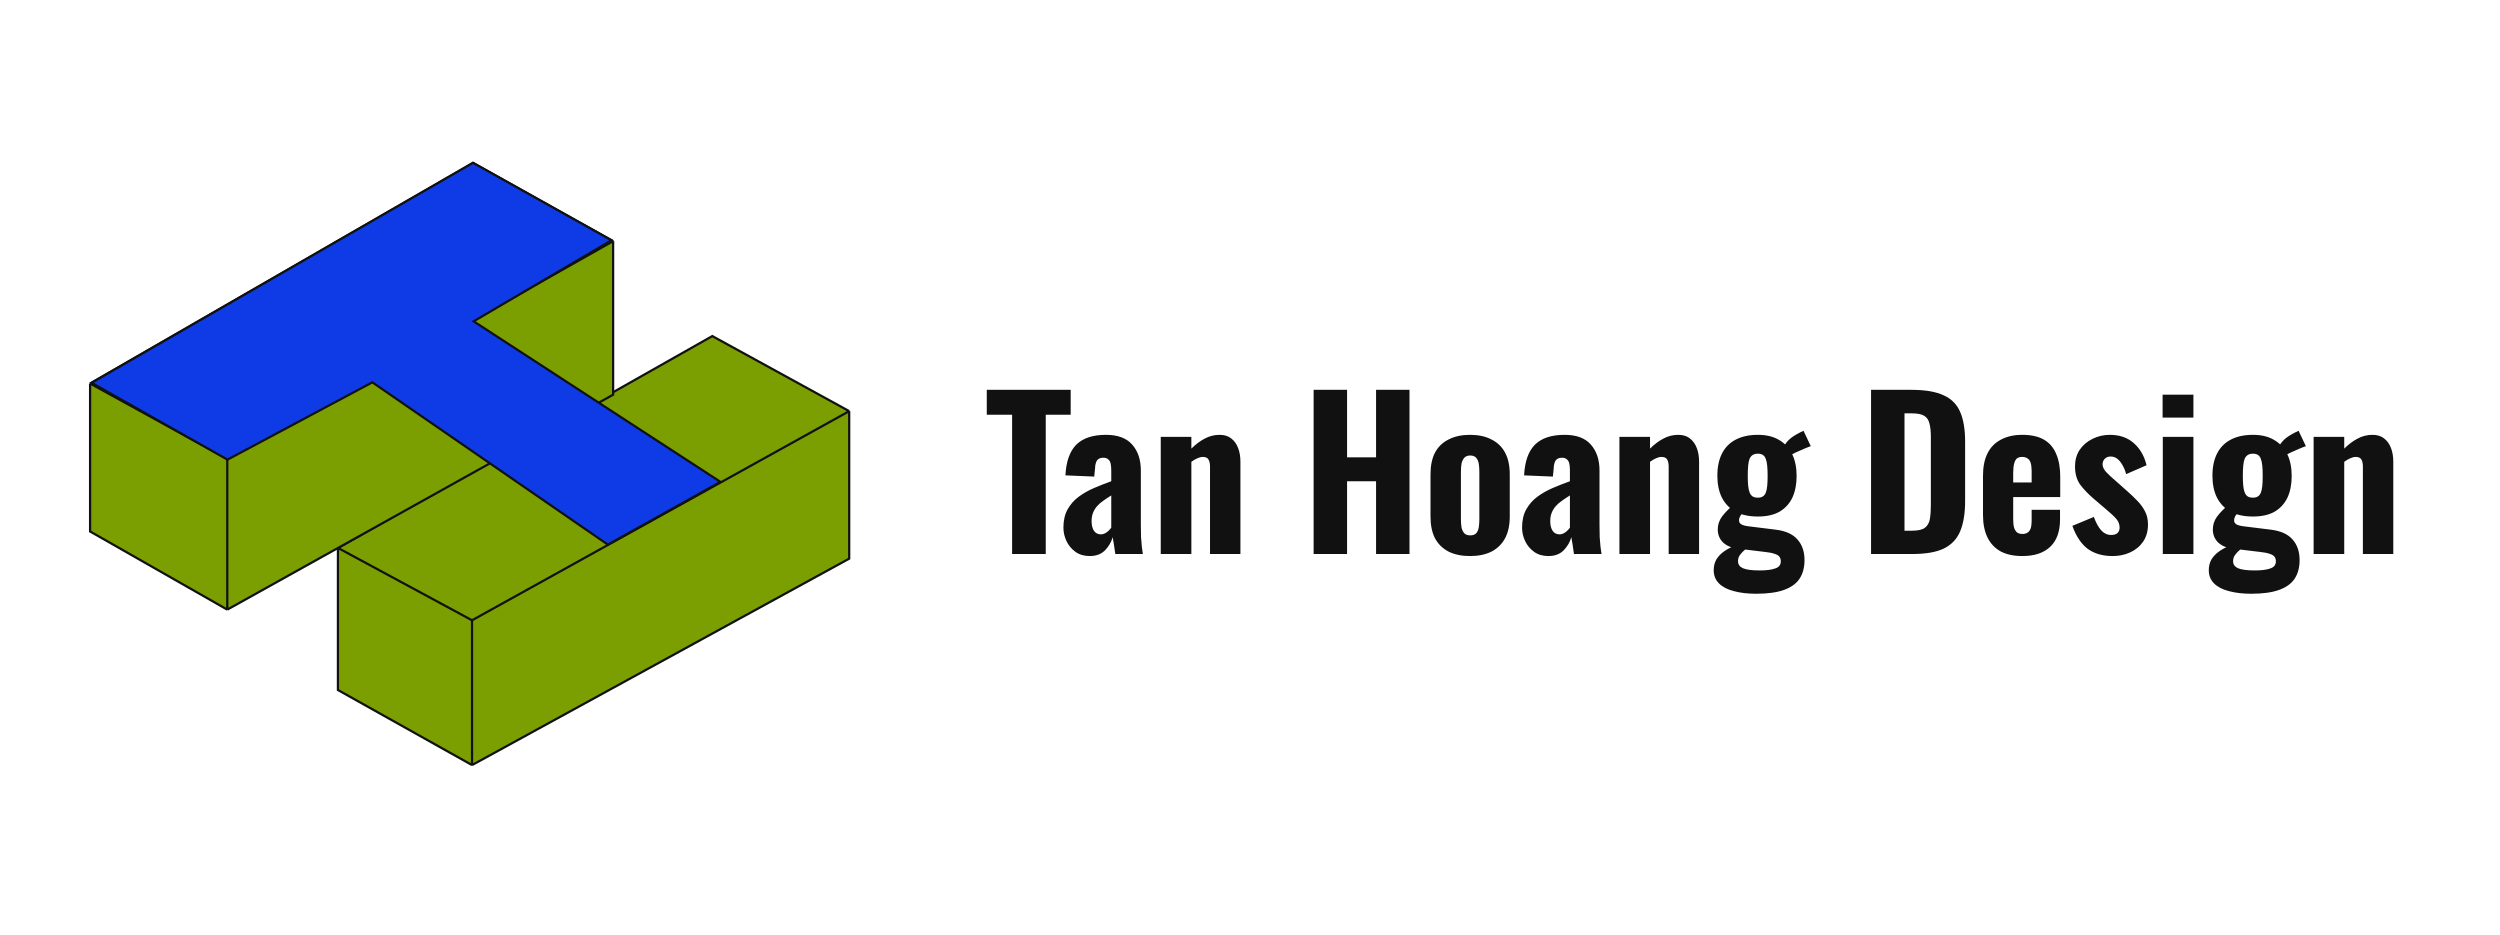
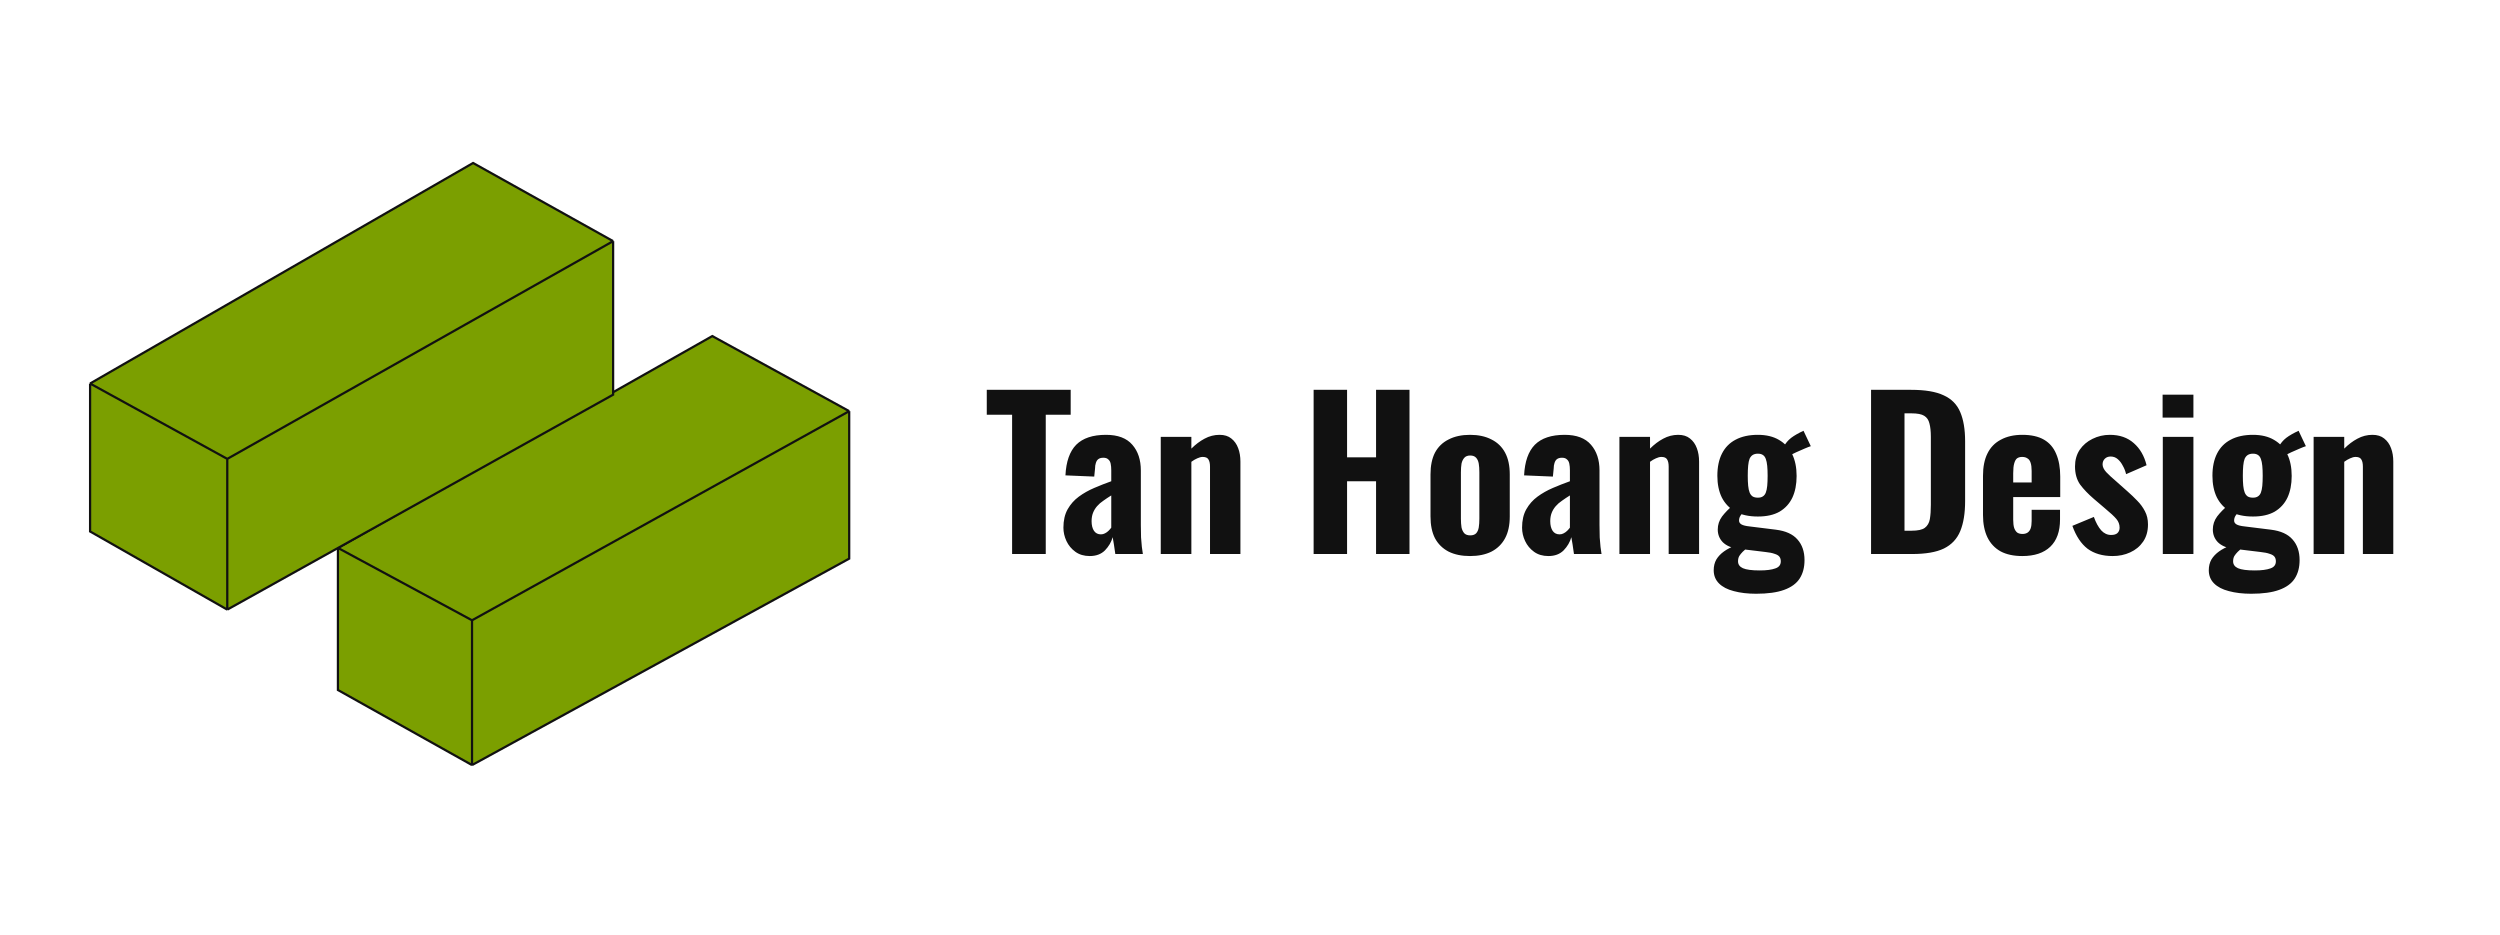
<svg xmlns="http://www.w3.org/2000/svg" width="222" height="83" viewBox="0 0 222 83" fill="none">
  <path d="M30.008 48.654L63.252 29.844L75.409 36.511V49.606L41.916 67.939L30.008 61.273V48.654Z" fill="#7B9F00" />
  <path d="M30.008 48.654L63.252 29.844L75.409 36.511M30.008 48.654V61.273L41.916 67.939M30.008 48.654L41.916 55.082M75.409 36.511V49.606L41.916 67.939M75.409 36.511L41.916 55.082M41.916 67.939V55.082" stroke="#111111" stroke-width="0.2" />
  <path d="M8 34.056L42.009 14.474L54.445 21.414V35.048L20.182 54.135L8 47.194V34.056Z" fill="#7B9F00" />
  <path d="M8 34.056L42.009 14.474L54.445 21.414M8 34.056V47.194L20.182 54.135M8 34.056L20.182 40.749M54.445 21.414V35.048L20.182 54.135M54.445 21.414L20.182 40.749M20.182 54.135V40.749" stroke="#111111" stroke-width="0.2" />
-   <path d="M42 14.454L8.133 33.993L20.201 40.816L33.064 33.949L53.975 48.362L63.973 42.79L42.059 28.534L54.303 21.339L42 14.454Z" fill="#0E3BE5" stroke="#111111" stroke-width="0.2" />
  <path d="M89.875 49.197V36.831H87.625V34.617H95.077V36.831H92.863V49.197H89.875ZM96.772 49.377C96.267 49.377 95.841 49.251 95.493 48.999C95.145 48.747 94.882 48.429 94.701 48.045C94.522 47.661 94.431 47.265 94.431 46.857C94.431 46.209 94.558 45.663 94.809 45.219C95.061 44.775 95.391 44.403 95.799 44.103C96.207 43.803 96.663 43.545 97.168 43.329C97.671 43.113 98.175 42.915 98.68 42.735V41.763C98.68 41.535 98.662 41.337 98.626 41.169C98.59 41.001 98.517 40.875 98.409 40.791C98.314 40.695 98.169 40.647 97.978 40.647C97.785 40.647 97.635 40.689 97.528 40.773C97.431 40.845 97.359 40.959 97.311 41.115C97.263 41.259 97.24 41.421 97.24 41.601L97.168 42.321L94.612 42.213C94.671 40.989 94.99 40.083 95.566 39.495C96.153 38.907 97.035 38.613 98.212 38.613C99.267 38.613 100.047 38.907 100.551 39.495C101.055 40.071 101.307 40.833 101.307 41.781V46.623C101.307 47.031 101.313 47.397 101.325 47.721C101.349 48.033 101.373 48.315 101.397 48.567C101.433 48.807 101.463 49.017 101.487 49.197H99.04C99.004 48.933 98.962 48.645 98.913 48.333C98.865 48.021 98.829 47.811 98.805 47.703C98.686 48.135 98.457 48.525 98.121 48.873C97.785 49.209 97.335 49.377 96.772 49.377ZM97.761 47.451C97.894 47.451 98.013 47.421 98.121 47.361C98.242 47.301 98.35 47.223 98.445 47.127C98.541 47.031 98.62 46.941 98.68 46.857V43.995C98.427 44.151 98.194 44.307 97.978 44.463C97.761 44.607 97.576 44.769 97.419 44.949C97.263 45.129 97.144 45.327 97.059 45.543C96.975 45.759 96.933 46.005 96.933 46.281C96.933 46.641 97.005 46.929 97.15 47.145C97.293 47.349 97.498 47.451 97.761 47.451ZM103.075 49.197V38.793H105.793V39.837C106.165 39.465 106.555 39.171 106.963 38.955C107.383 38.727 107.827 38.613 108.295 38.613C108.727 38.613 109.075 38.721 109.339 38.937C109.615 39.153 109.819 39.441 109.951 39.801C110.083 40.149 110.149 40.545 110.149 40.989V49.197H107.449V41.439C107.449 41.151 107.401 40.935 107.305 40.791C107.221 40.647 107.053 40.575 106.801 40.575C106.657 40.575 106.495 40.617 106.315 40.701C106.147 40.773 105.973 40.875 105.793 41.007V49.197H103.075ZM116.65 49.197V34.617H119.62V40.611H122.194V34.617H125.164V49.197H122.194V42.735H119.62V49.197H116.65ZM130.539 49.377C129.795 49.377 129.159 49.245 128.631 48.981C128.103 48.705 127.701 48.309 127.425 47.793C127.161 47.277 127.029 46.635 127.029 45.867V42.123C127.029 41.355 127.161 40.713 127.425 40.197C127.701 39.681 128.103 39.291 128.631 39.027C129.159 38.751 129.795 38.613 130.539 38.613C131.283 38.613 131.919 38.751 132.447 39.027C132.975 39.291 133.377 39.681 133.653 40.197C133.929 40.713 134.067 41.355 134.067 42.123V45.867C134.067 46.635 133.929 47.277 133.653 47.793C133.377 48.309 132.975 48.705 132.447 48.981C131.919 49.245 131.283 49.377 130.539 49.377ZM130.557 47.541C130.785 47.541 130.959 47.481 131.079 47.361C131.199 47.229 131.277 47.055 131.313 46.839C131.349 46.611 131.367 46.353 131.367 46.065V41.943C131.367 41.643 131.349 41.385 131.313 41.169C131.277 40.953 131.199 40.779 131.079 40.647C130.959 40.515 130.785 40.449 130.557 40.449C130.329 40.449 130.155 40.515 130.035 40.647C129.915 40.779 129.831 40.953 129.783 41.169C129.747 41.385 129.729 41.643 129.729 41.943V46.065C129.729 46.353 129.747 46.611 129.783 46.839C129.831 47.055 129.915 47.229 130.035 47.361C130.155 47.481 130.329 47.541 130.557 47.541ZM137.5 49.377C136.996 49.377 136.57 49.251 136.222 48.999C135.874 48.747 135.61 48.429 135.43 48.045C135.25 47.661 135.16 47.265 135.16 46.857C135.16 46.209 135.286 45.663 135.538 45.219C135.79 44.775 136.12 44.403 136.528 44.103C136.936 43.803 137.392 43.545 137.896 43.329C138.4 43.113 138.904 42.915 139.408 42.735V41.763C139.408 41.535 139.39 41.337 139.354 41.169C139.318 41.001 139.246 40.875 139.138 40.791C139.042 40.695 138.898 40.647 138.706 40.647C138.514 40.647 138.364 40.689 138.256 40.773C138.16 40.845 138.088 40.959 138.04 41.115C137.992 41.259 137.968 41.421 137.968 41.601L137.896 42.321L135.34 42.213C135.4 40.989 135.718 40.083 136.294 39.495C136.882 38.907 137.764 38.613 138.94 38.613C139.996 38.613 140.776 38.907 141.28 39.495C141.784 40.071 142.036 40.833 142.036 41.781V46.623C142.036 47.031 142.042 47.397 142.054 47.721C142.078 48.033 142.102 48.315 142.126 48.567C142.162 48.807 142.192 49.017 142.216 49.197H139.768C139.732 48.933 139.69 48.645 139.642 48.333C139.594 48.021 139.558 47.811 139.534 47.703C139.414 48.135 139.186 48.525 138.85 48.873C138.514 49.209 138.064 49.377 137.5 49.377ZM138.49 47.451C138.622 47.451 138.742 47.421 138.85 47.361C138.97 47.301 139.078 47.223 139.174 47.127C139.27 47.031 139.348 46.941 139.408 46.857V43.995C139.156 44.151 138.922 44.307 138.706 44.463C138.49 44.607 138.304 44.769 138.148 44.949C137.992 45.129 137.872 45.327 137.788 45.543C137.704 45.759 137.662 46.005 137.662 46.281C137.662 46.641 137.734 46.929 137.878 47.145C138.022 47.349 138.226 47.451 138.49 47.451ZM143.804 49.197V38.793H146.522V39.837C146.894 39.465 147.284 39.171 147.692 38.955C148.112 38.727 148.556 38.613 149.024 38.613C149.456 38.613 149.804 38.721 150.068 38.937C150.344 39.153 150.548 39.441 150.68 39.801C150.812 40.149 150.878 40.545 150.878 40.989V49.197H148.178V41.439C148.178 41.151 148.13 40.935 148.034 40.791C147.95 40.647 147.782 40.575 147.53 40.575C147.386 40.575 147.224 40.617 147.044 40.701C146.876 40.773 146.702 40.875 146.522 41.007V49.197H143.804ZM155.939 52.725C155.195 52.725 154.535 52.647 153.959 52.491C153.395 52.347 152.957 52.119 152.645 51.807C152.333 51.495 152.177 51.105 152.177 50.637C152.177 50.277 152.255 49.959 152.411 49.683C152.579 49.407 152.807 49.167 153.095 48.963C153.383 48.759 153.707 48.591 154.067 48.459L155.147 48.639C155.003 48.759 154.871 48.879 154.751 48.999C154.631 49.119 154.529 49.245 154.445 49.377C154.373 49.509 154.337 49.665 154.337 49.845C154.337 50.121 154.481 50.325 154.769 50.457C155.069 50.589 155.567 50.655 156.263 50.655C156.863 50.655 157.325 50.595 157.649 50.475C157.973 50.367 158.135 50.157 158.135 49.845C158.135 49.677 158.093 49.539 158.009 49.431C157.925 49.323 157.781 49.239 157.577 49.179C157.385 49.107 157.115 49.053 156.767 49.017L154.247 48.711C153.719 48.639 153.299 48.453 152.987 48.153C152.687 47.841 152.537 47.463 152.537 47.019C152.537 46.599 152.663 46.215 152.915 45.867C153.179 45.519 153.521 45.171 153.941 44.823L154.877 45.381C154.757 45.513 154.649 45.651 154.553 45.795C154.469 45.927 154.427 46.071 154.427 46.227C154.427 46.371 154.499 46.485 154.643 46.569C154.787 46.653 155.033 46.713 155.381 46.749L157.703 47.037C158.567 47.145 159.203 47.433 159.611 47.901C160.031 48.369 160.241 48.981 160.241 49.737C160.241 50.385 160.097 50.931 159.809 51.375C159.521 51.819 159.059 52.155 158.423 52.383C157.799 52.611 156.971 52.725 155.939 52.725ZM156.101 45.867C155.309 45.867 154.643 45.723 154.103 45.435C153.575 45.135 153.173 44.715 152.897 44.175C152.633 43.635 152.501 42.993 152.501 42.249C152.501 41.469 152.639 40.809 152.915 40.269C153.191 39.729 153.593 39.321 154.121 39.045C154.661 38.757 155.321 38.613 156.101 38.613C156.845 38.613 157.469 38.763 157.973 39.063C158.489 39.363 158.879 39.783 159.143 40.323C159.407 40.863 159.539 41.511 159.539 42.267C159.539 43.011 159.413 43.653 159.161 44.193C158.909 44.721 158.531 45.135 158.027 45.435C157.523 45.723 156.881 45.867 156.101 45.867ZM156.101 44.193C156.281 44.193 156.425 44.157 156.533 44.085C156.653 44.013 156.743 43.899 156.803 43.743C156.863 43.587 156.905 43.389 156.929 43.149C156.953 42.897 156.965 42.597 156.965 42.249C156.965 41.901 156.953 41.607 156.929 41.367C156.905 41.115 156.863 40.911 156.803 40.755C156.743 40.587 156.653 40.467 156.533 40.395C156.425 40.323 156.281 40.287 156.101 40.287C155.921 40.287 155.771 40.323 155.651 40.395C155.531 40.467 155.435 40.581 155.363 40.737C155.303 40.893 155.261 41.097 155.237 41.349C155.213 41.601 155.201 41.901 155.201 42.249C155.201 42.585 155.213 42.879 155.237 43.131C155.261 43.371 155.303 43.569 155.363 43.725C155.423 43.881 155.513 44.001 155.633 44.085C155.753 44.157 155.909 44.193 156.101 44.193ZM158.963 40.449L158.387 39.675C158.555 39.363 158.777 39.099 159.053 38.883C159.341 38.667 159.707 38.457 160.151 38.253L160.799 39.621C160.679 39.657 160.493 39.729 160.241 39.837C160.001 39.933 159.755 40.041 159.503 40.161C159.263 40.269 159.083 40.365 158.963 40.449ZM166.15 49.197V34.617H169.714C170.95 34.617 171.91 34.779 172.594 35.103C173.29 35.415 173.782 35.913 174.07 36.597C174.358 37.269 174.502 38.133 174.502 39.189V44.499C174.502 45.579 174.358 46.467 174.07 47.163C173.782 47.859 173.296 48.375 172.612 48.711C171.94 49.035 170.998 49.197 169.786 49.197H166.15ZM169.12 47.127H169.75C170.302 47.127 170.692 47.043 170.92 46.875C171.16 46.695 171.31 46.437 171.37 46.101C171.43 45.753 171.46 45.327 171.46 44.823V38.811C171.46 38.307 171.418 37.905 171.334 37.605C171.262 37.293 171.106 37.065 170.866 36.921C170.638 36.777 170.26 36.705 169.732 36.705H169.12V47.127ZM179.582 49.377C178.814 49.377 178.172 49.239 177.656 48.963C177.14 48.675 176.75 48.261 176.486 47.721C176.222 47.169 176.09 46.509 176.09 45.741V42.249C176.09 41.457 176.222 40.797 176.486 40.269C176.75 39.729 177.146 39.321 177.674 39.045C178.202 38.757 178.838 38.613 179.582 38.613C180.374 38.613 181.016 38.757 181.508 39.045C182 39.333 182.36 39.753 182.588 40.305C182.828 40.857 182.948 41.529 182.948 42.321V44.139H178.772V46.155C178.772 46.455 178.802 46.701 178.862 46.893C178.934 47.085 179.03 47.223 179.15 47.307C179.27 47.379 179.42 47.415 179.6 47.415C179.768 47.415 179.912 47.379 180.032 47.307C180.164 47.223 180.26 47.097 180.32 46.929C180.38 46.761 180.41 46.539 180.41 46.263V45.273H182.93V46.137C182.93 47.193 182.642 47.997 182.066 48.549C181.49 49.101 180.662 49.377 179.582 49.377ZM178.772 42.843H180.41V41.817C180.41 41.517 180.38 41.277 180.32 41.097C180.26 40.905 180.164 40.773 180.032 40.701C179.912 40.617 179.756 40.575 179.564 40.575C179.384 40.575 179.234 40.617 179.114 40.701C179.006 40.785 178.922 40.935 178.862 41.151C178.802 41.355 178.772 41.649 178.772 42.033V42.843ZM187.609 49.377C186.709 49.377 185.965 49.161 185.377 48.729C184.801 48.285 184.351 47.607 184.027 46.695L185.935 45.903C186.115 46.407 186.331 46.803 186.583 47.091C186.835 47.367 187.129 47.505 187.465 47.505C187.717 47.505 187.903 47.451 188.023 47.343C188.155 47.223 188.221 47.061 188.221 46.857C188.221 46.569 188.125 46.311 187.933 46.083C187.741 45.855 187.399 45.537 186.907 45.129L185.935 44.301C185.431 43.869 185.023 43.443 184.711 43.023C184.411 42.591 184.261 42.057 184.261 41.421C184.261 40.857 184.399 40.365 184.675 39.945C184.963 39.525 185.341 39.201 185.809 38.973C186.289 38.733 186.805 38.613 187.357 38.613C188.221 38.613 188.929 38.859 189.481 39.351C190.033 39.831 190.411 40.485 190.615 41.313L188.797 42.105C188.737 41.841 188.641 41.595 188.509 41.367C188.389 41.127 188.239 40.929 188.059 40.773C187.879 40.617 187.669 40.539 187.429 40.539C187.213 40.539 187.039 40.605 186.907 40.737C186.775 40.869 186.709 41.037 186.709 41.241C186.709 41.457 186.817 41.685 187.033 41.925C187.261 42.165 187.573 42.453 187.969 42.789L188.941 43.653C189.229 43.905 189.511 44.175 189.787 44.463C190.063 44.739 190.291 45.051 190.471 45.399C190.651 45.735 190.741 46.125 190.741 46.569C190.741 47.169 190.597 47.679 190.309 48.099C190.021 48.519 189.637 48.837 189.157 49.053C188.689 49.269 188.173 49.377 187.609 49.377ZM192.057 49.197V38.793H194.775V49.197H192.057ZM192.039 37.083V35.049H194.775V37.083H192.039ZM199.902 52.725C199.158 52.725 198.498 52.647 197.922 52.491C197.358 52.347 196.92 52.119 196.608 51.807C196.296 51.495 196.14 51.105 196.14 50.637C196.14 50.277 196.218 49.959 196.374 49.683C196.542 49.407 196.77 49.167 197.058 48.963C197.346 48.759 197.67 48.591 198.03 48.459L199.11 48.639C198.966 48.759 198.834 48.879 198.714 48.999C198.594 49.119 198.492 49.245 198.408 49.377C198.336 49.509 198.3 49.665 198.3 49.845C198.3 50.121 198.444 50.325 198.732 50.457C199.032 50.589 199.53 50.655 200.226 50.655C200.826 50.655 201.288 50.595 201.612 50.475C201.936 50.367 202.098 50.157 202.098 49.845C202.098 49.677 202.056 49.539 201.972 49.431C201.888 49.323 201.744 49.239 201.54 49.179C201.348 49.107 201.078 49.053 200.73 49.017L198.21 48.711C197.682 48.639 197.262 48.453 196.95 48.153C196.65 47.841 196.5 47.463 196.5 47.019C196.5 46.599 196.626 46.215 196.878 45.867C197.142 45.519 197.484 45.171 197.904 44.823L198.84 45.381C198.72 45.513 198.612 45.651 198.516 45.795C198.432 45.927 198.39 46.071 198.39 46.227C198.39 46.371 198.462 46.485 198.606 46.569C198.75 46.653 198.996 46.713 199.344 46.749L201.666 47.037C202.53 47.145 203.166 47.433 203.574 47.901C203.994 48.369 204.204 48.981 204.204 49.737C204.204 50.385 204.06 50.931 203.772 51.375C203.484 51.819 203.022 52.155 202.386 52.383C201.762 52.611 200.934 52.725 199.902 52.725ZM200.064 45.867C199.272 45.867 198.606 45.723 198.066 45.435C197.538 45.135 197.136 44.715 196.86 44.175C196.596 43.635 196.464 42.993 196.464 42.249C196.464 41.469 196.602 40.809 196.878 40.269C197.154 39.729 197.556 39.321 198.084 39.045C198.624 38.757 199.284 38.613 200.064 38.613C200.808 38.613 201.432 38.763 201.936 39.063C202.452 39.363 202.842 39.783 203.106 40.323C203.37 40.863 203.502 41.511 203.502 42.267C203.502 43.011 203.376 43.653 203.124 44.193C202.872 44.721 202.494 45.135 201.99 45.435C201.486 45.723 200.844 45.867 200.064 45.867ZM200.064 44.193C200.244 44.193 200.388 44.157 200.496 44.085C200.616 44.013 200.706 43.899 200.766 43.743C200.826 43.587 200.868 43.389 200.892 43.149C200.916 42.897 200.928 42.597 200.928 42.249C200.928 41.901 200.916 41.607 200.892 41.367C200.868 41.115 200.826 40.911 200.766 40.755C200.706 40.587 200.616 40.467 200.496 40.395C200.388 40.323 200.244 40.287 200.064 40.287C199.884 40.287 199.734 40.323 199.614 40.395C199.494 40.467 199.398 40.581 199.326 40.737C199.266 40.893 199.224 41.097 199.2 41.349C199.176 41.601 199.164 41.901 199.164 42.249C199.164 42.585 199.176 42.879 199.2 43.131C199.224 43.371 199.266 43.569 199.326 43.725C199.386 43.881 199.476 44.001 199.596 44.085C199.716 44.157 199.872 44.193 200.064 44.193ZM202.926 40.449L202.35 39.675C202.518 39.363 202.74 39.099 203.016 38.883C203.304 38.667 203.67 38.457 204.114 38.253L204.762 39.621C204.642 39.657 204.456 39.729 204.204 39.837C203.964 39.933 203.718 40.041 203.466 40.161C203.226 40.269 203.046 40.365 202.926 40.449ZM205.45 49.197V38.793H208.168V39.837C208.54 39.465 208.93 39.171 209.338 38.955C209.758 38.727 210.202 38.613 210.67 38.613C211.102 38.613 211.45 38.721 211.714 38.937C211.99 39.153 212.194 39.441 212.326 39.801C212.458 40.149 212.524 40.545 212.524 40.989V49.197H209.824V41.439C209.824 41.151 209.776 40.935 209.68 40.791C209.596 40.647 209.428 40.575 209.176 40.575C209.032 40.575 208.87 40.617 208.69 40.701C208.522 40.773 208.348 40.875 208.168 41.007V49.197H205.45Z" fill="#111111" />
</svg>